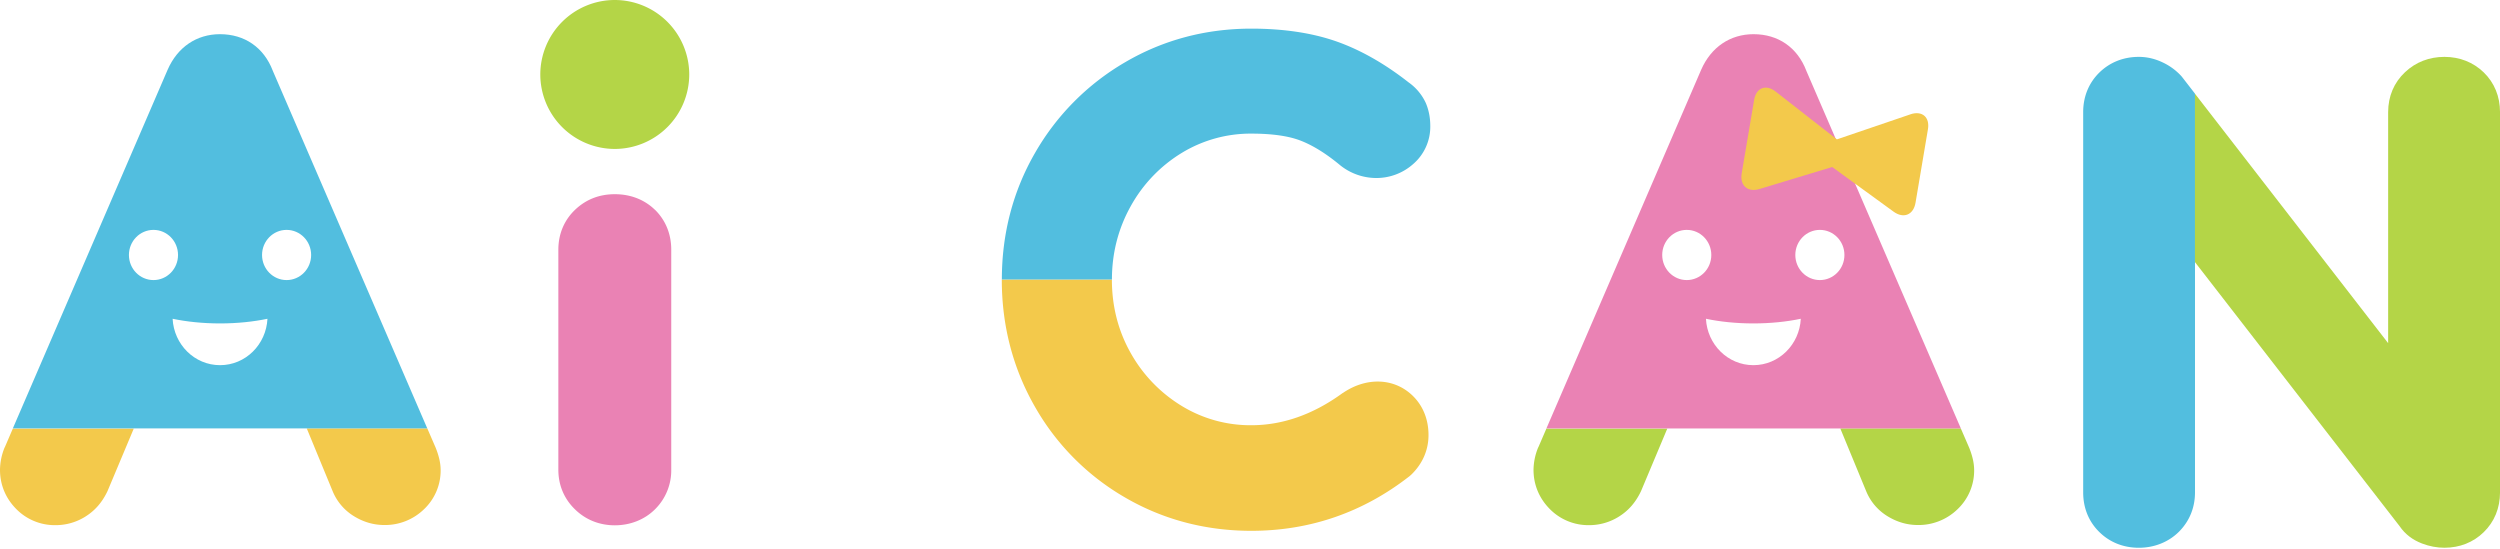
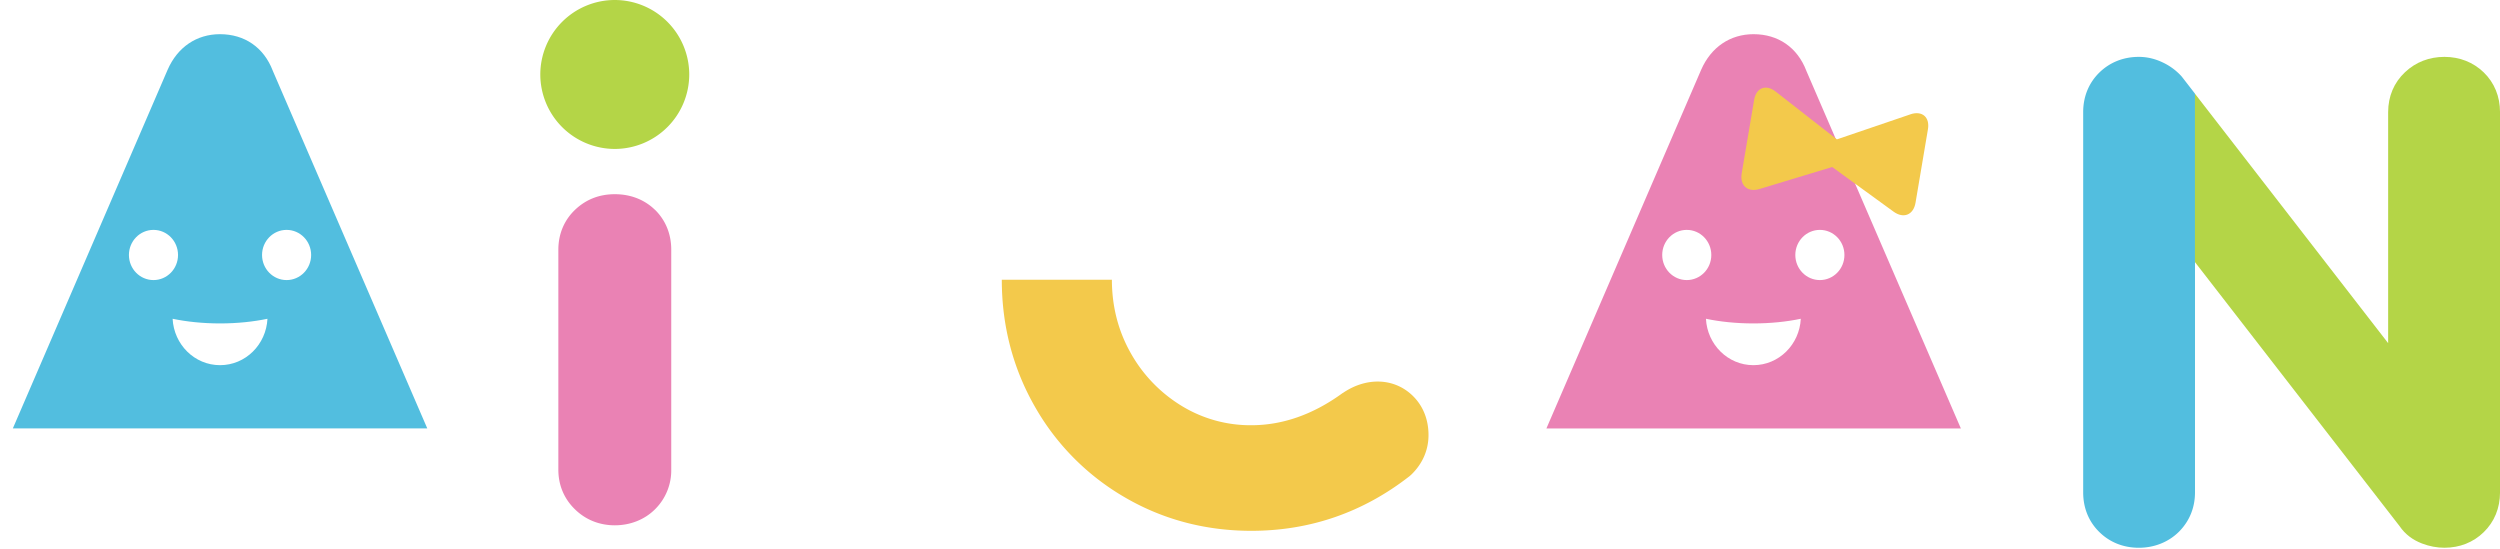
<svg xmlns="http://www.w3.org/2000/svg" width="132" height="29" fill="none">
  <g clip-path="url(#clip0_2010_2169)">
    <path d="M32.46 0a3.937 3.937 0 00-3.932 3.932 3.937 3.937 0 003.932 3.932 3.937 3.937 0 003.932-3.932A3.937 3.937 0 0032.46 0z" fill="#B4D547" />
    <path d="M34.578 11.075c-.555-.538-1.288-.821-2.115-.821-.827 0-1.52.28-2.083.807-.587.552-.899 1.287-.899 2.126v11.615c0 .813.304 1.537.882 2.095.564.55 1.29.839 2.1.839s1.574-.295 2.132-.856a2.884 2.884 0 00.847-2.08V13.183c0-.83-.3-1.56-.864-2.112v.003z" fill="#EA82B4" />
-     <path d="M58.71 14.767v-.014c0-1.393.337-2.698.998-3.877a7.588 7.588 0 012.693-2.805 6.983 6.983 0 013.672-1.016c1.087 0 1.957.123 2.59.367.652.251 1.35.683 2.086 1.293a3.05 3.05 0 001.925.684 2.92 2.92 0 001.926-.724 2.6 2.6 0 00.919-2.02c0-.441-.08-.85-.238-1.22a2.72 2.72 0 00-.901-1.081c-1.273-.999-2.564-1.729-3.832-2.172-1.273-.444-2.779-.67-4.473-.67-2.418 0-4.661.598-6.673 1.777a13.035 13.035 0 00-4.762 4.802c-1.156 2.012-1.742 4.253-1.742 6.662v.014h5.811z" fill="#52BEDF" />
    <path d="M70.895 20.75l-.011.008c-1.543 1.125-3.162 1.694-4.813 1.694a6.957 6.957 0 01-3.672-1.016 7.63 7.63 0 01-2.696-2.793c-.658-1.162-.995-2.464-.995-3.872h-5.813c0 2.421.587 4.67 1.74 6.688a12.876 12.876 0 004.768 4.808c2.006 1.167 4.25 1.76 6.668 1.76 3.093 0 5.898-.968 8.356-2.888l.091-.08c.593-.575.907-1.296.907-2.086 0-.79-.263-1.48-.764-2.006-.967-1.01-2.48-1.096-3.766-.212v-.006z" fill="#F3C94B" />
    <path d="M115.896 13.834V4.946l-.667-.861-.051-.063a3.13 3.13 0 00-.973-.719c-.413-.2-.842-.3-1.274-.3-.807 0-1.522.283-2.075.818-.563.547-.864 1.274-.864 2.1V26c0 .827.298 1.554.862 2.1.552.539 1.27.822 2.077.822.807 0 1.565-.295 2.121-.85.552-.555.844-1.27.844-2.072V13.834z" fill="#52BEDF" />
    <path d="M131.14 3.821c-.553-.535-1.271-.818-2.075-.818-.804 0-1.514.278-2.075.804-.587.55-.896 1.28-.896 2.118v12.193l-10.201-13.17v8.89l10.811 13.95c.283.415.681.72 1.182.91.389.149.787.223 1.179.223.807 0 1.525-.283 2.075-.821.563-.547.861-1.274.861-2.1V5.921c0-.827-.298-1.554-.861-2.1z" fill="#B4D547" />
-     <path d="M.249 23.616A3.185 3.185 0 000 24.806c0 .773.286 1.477.827 2.038a2.855 2.855 0 002.11.884 2.94 2.94 0 001.593-.466c.492-.312.864-.739 1.145-1.328l1.388-3.305H.678l-.426.99-.003-.003zm22.313-.995h-6.365l1.36 3.297a2.787 2.787 0 001.15 1.348c.492.3 1.027.455 1.591.455a2.95 2.95 0 002.092-.836 2.81 2.81 0 00.876-2.055c0-.36-.083-.738-.26-1.184l-.444-1.025z" fill="#F3C94B" />
    <path d="M14.4 3.728c-.47-1.222-1.483-1.923-2.785-1.923-1.23 0-2.238.68-2.761 1.871L.678 22.62H22.56L14.399 3.728zm-6.296 11.06c-.716 0-1.297-.592-1.297-1.325 0-.732.581-1.325 1.297-1.325.715 0 1.296.592 1.296 1.325s-.58 1.325-1.296 1.325zm3.514 4.493c-1.345 0-2.435-1.088-2.504-2.45.738.155 1.591.246 2.504.246s1.765-.091 2.504-.246c-.069 1.362-1.156 2.45-2.504 2.45zm3.514-4.493c-.715 0-1.296-.592-1.296-1.325 0-.732.58-1.325 1.296-1.325.715 0 1.296.592 1.296 1.325s-.58 1.325-1.296 1.325z" fill="#52BEDF" />
-     <path d="M81.22 23.616a3.184 3.184 0 00-.25 1.19c0 .773.287 1.477.828 2.038a2.856 2.856 0 002.109.884 2.94 2.94 0 001.594-.466c.492-.312.864-.739 1.144-1.328l1.388-3.305H81.65l-.427.99-.002-.003zm22.311-.995h-6.364l1.36 3.297a2.787 2.787 0 001.15 1.348c.492.3 1.027.455 1.591.455a2.95 2.95 0 002.092-.836 2.81 2.81 0 00.875-2.055c0-.36-.083-.738-.26-1.184l-.444-1.025z" fill="#B4D547" />
    <path d="M95.371 3.728c-.47-1.222-1.482-1.923-2.784-1.923-1.23 0-2.238.68-2.762 1.871L81.65 22.623h21.884L95.371 3.731v-.003zm-6.31 11.06c-.715 0-1.296-.592-1.296-1.325 0-.732.58-1.325 1.296-1.325.715 0 1.296.592 1.296 1.325s-.58 1.325-1.296 1.325zm3.517 4.493c-1.345 0-2.435-1.088-2.504-2.45.739.155 1.591.246 2.504.246s1.766-.091 2.504-.246c-.069 1.362-1.156 2.45-2.504 2.45zm3.511-4.493c-.715 0-1.296-.592-1.296-1.325 0-.732.581-1.325 1.296-1.325.716 0 1.297.592 1.297 1.325s-.581 1.325-1.297 1.325z" fill="#EA82B4" />
    <path d="M100.871 6.037l-3.884 1.322-3.233-2.524c-.515-.404-1.028-.204-1.136.44l-.656 3.878c-.108.644.315 1.016.939.827l3.838-1.162 3.242 2.358c.529.383 1.05.172 1.159-.472l.655-3.878c.109-.644-.309-.998-.927-.79h.003z" fill="#F3C94B" />
  </g>
  <defs>
    <clipPath id="clip0_2010_2169">
      <path fill="#fff" d="M0 0h132v28.923H0z" />
    </clipPath>
  </defs>
</svg>